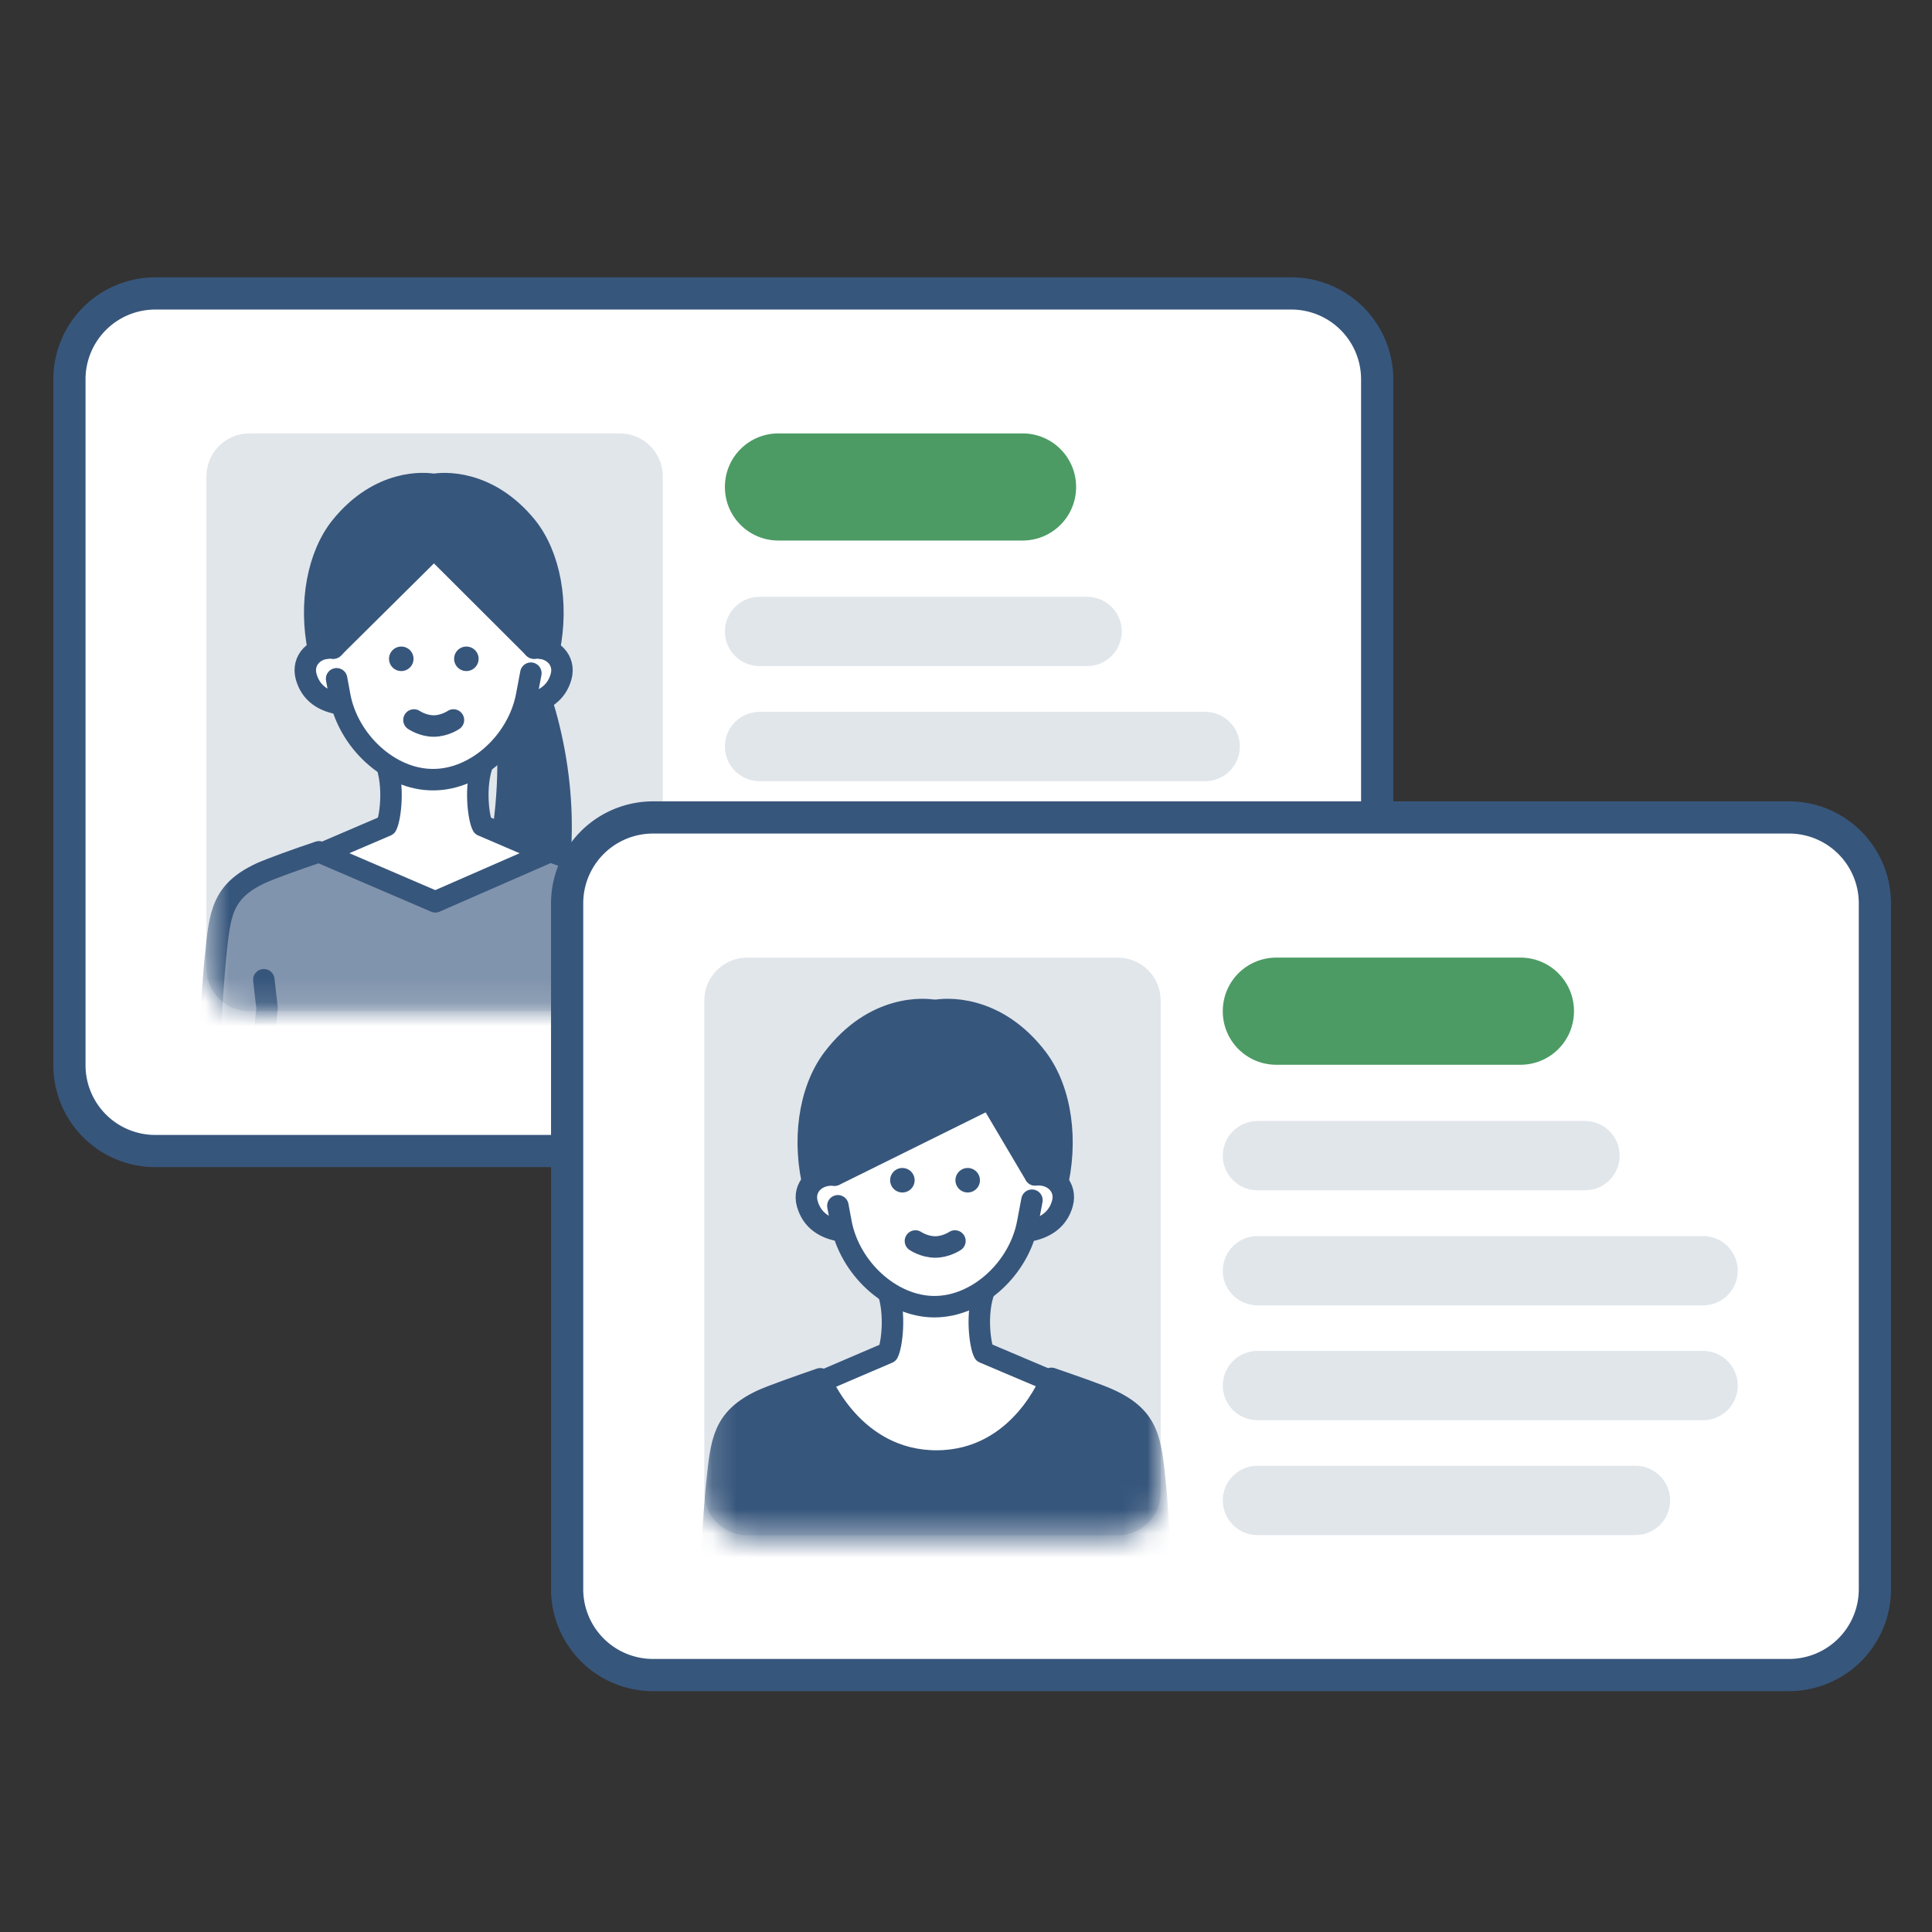
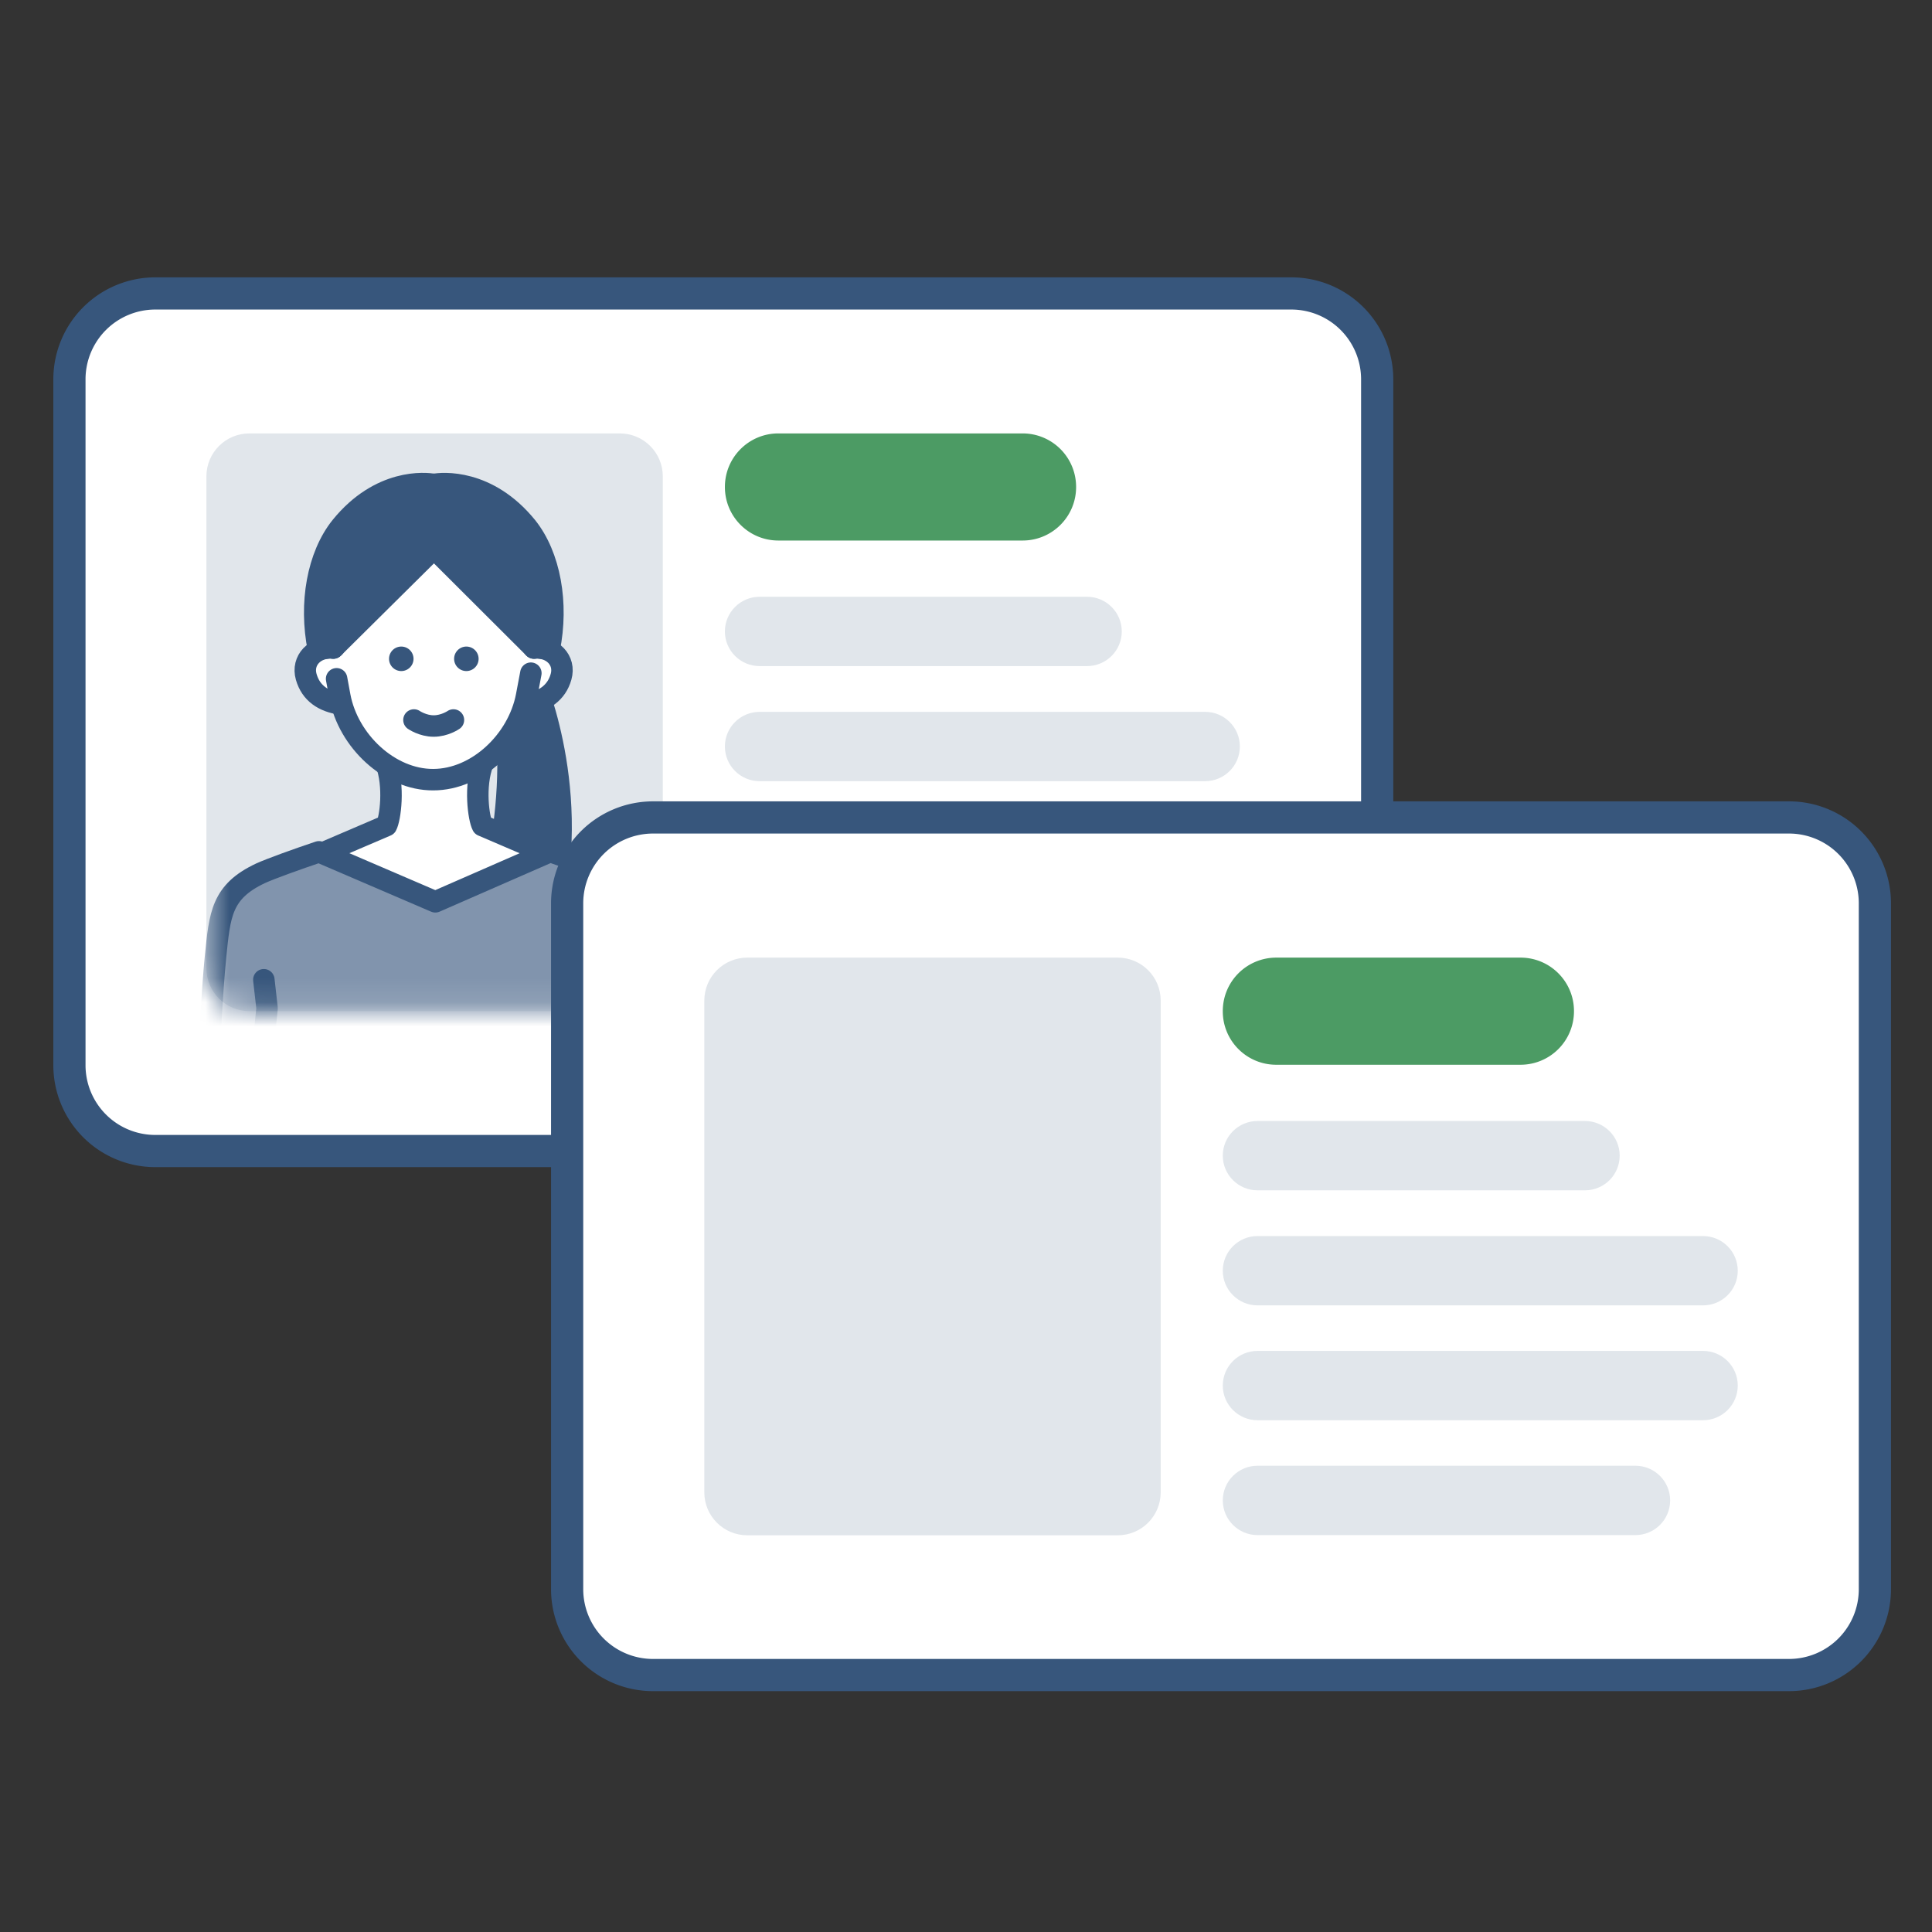
<svg xmlns="http://www.w3.org/2000/svg" width="80" height="80" fill="none">
  <rect width="100%" height="100%" fill="#333333" stroke="none" />
  <g clip-path="url(#a)">
    <path d="M53.47 12.151H6.43a3.556 3.556 0 0 0-3.555 3.556v28.4a3.555 3.555 0 0 0 3.556 3.555h47.04a3.555 3.555 0 0 0 3.555-3.555v-28.4a3.556 3.556 0 0 0-3.555-3.556Z" fill="#fff" stroke="#37567C" stroke-width="1.333" stroke-linecap="round" stroke-linejoin="round" />
    <path d="M45.011 24.711H31.456c-.796 0-1.44.643-1.44 1.436 0 .793.644 1.435 1.44 1.435H45.01c.795 0 1.44-.643 1.44-1.435 0-.793-.645-1.436-1.44-1.436Zm4.889 4.765H31.456c-.796 0-1.44.642-1.44 1.435s.644 1.436 1.44 1.436H49.9c.795 0 1.44-.643 1.44-1.436 0-.793-.645-1.435-1.44-1.435Zm0 4.755H31.456c-.796 0-1.44.643-1.44 1.436 0 .792.644 1.435 1.44 1.435H49.9c.795 0 1.44-.642 1.44-1.435s-.645-1.436-1.44-1.436Zm-2.8 4.756H31.456c-.796 0-1.44.642-1.44 1.435s.644 1.436 1.44 1.436H47.1c.795 0 1.44-.643 1.44-1.436 0-.793-.645-1.435-1.44-1.435Z" fill="#E1E6EB" />
    <path d="M42.344 17.947H32.23c-1.222 0-2.213.99-2.213 2.213v.009c0 1.222.99 2.213 2.213 2.213h10.115c1.223 0 2.214-.99 2.214-2.213v-.009a2.213 2.213 0 0 0-2.214-2.213Z" fill="#4C9B64" />
    <path d="M25.667 17.947H10.325c-.982 0-1.778.796-1.778 1.777V40.09c0 .982.796 1.778 1.778 1.778h15.342c.982 0 1.778-.796 1.778-1.778V19.724c0-.981-.796-1.777-1.778-1.777Z" fill="#E1E6EB" />
    <mask id="b" style="mask-type:luminance" maskUnits="userSpaceOnUse" x="8" y="17" width="20" height="25">
      <path d="M25.667 17.947H10.325c-.982 0-1.778.796-1.778 1.777V40.09c0 .982.796 1.778 1.778 1.778h15.342c.982 0 1.778-.796 1.778-1.778V19.724c0-.981-.796-1.777-1.778-1.777Z" fill="#fff" />
    </mask>
    <g mask="url(#b)">
      <path d="M22.136 28.222s2.178 5.12.4 10.498l-2.49-.56s1.716-5.556.632-9.52l1.458-.418Z" fill="#37567C" stroke="#37567C" stroke-width=".889" stroke-linecap="round" stroke-linejoin="round" />
      <path d="M22.776 41.369v-5.982l-2.8-1.2c-.15-.276-.355-1.627.027-2.614h-4.027c.374.987.178 2.338.027 2.614l-2.8 1.2v5.982h9.573Z" fill="#fff" stroke="#37567C" stroke-width=".889" stroke-linecap="round" stroke-linejoin="round" />
      <path d="m21.985 27.884-.178.943c-.347 1.857-2.053 3.466-3.867 3.466-1.813 0-3.52-1.609-3.866-3.457l-.134-.72s-1.644-6.072 4.027-6.072 4.018 5.84 4.018 5.84Z" fill="#fff" />
      <path d="M22.111 26.835c.756-.07 1.316.507 1.12 1.192-.187.666-.72 1.022-1.44 1.137M13.8 26.835c-.756-.07-1.316.507-1.12 1.192.196.684.72 1.022 1.44 1.128" fill="#fff" />
      <path d="M22.111 26.835c.756-.07 1.316.507 1.12 1.192-.187.666-.72 1.022-1.44 1.137M13.8 26.835c-.756-.07-1.316.507-1.12 1.192.196.684.72 1.022 1.44 1.128" stroke="#37567C" stroke-width=".889" stroke-linecap="round" stroke-linejoin="round" />
      <path d="m13.938 28.107.133.72c.347 1.857 2.062 3.466 3.867 3.457 1.813 0 3.51-1.608 3.866-3.466l.178-.943" stroke="#37567C" stroke-width=".889" stroke-linecap="round" stroke-linejoin="round" />
      <path d="m17.962 22.062 2.453 1.218 1.663 3.511.666.089c.383-1.902.027-3.867-.933-5.067-1.618-1.99-3.502-1.822-3.858-1.75v2h.009Z" fill="#37567C" stroke="#37567C" stroke-width=".889" stroke-linecap="round" stroke-linejoin="round" />
      <path d="m17.964 22.062-2.453 1.218-1.662 3.511-.667.089c-.382-1.902-.027-3.867.934-5.067 1.617-2 3.502-1.822 3.857-1.75v2h-.009Z" fill="#37567C" stroke="#37567C" stroke-width=".889" stroke-linecap="round" stroke-linejoin="round" />
      <path d="m17.97 22.702-4.17 4.133s-.16-4.4 1.583-5.43c1.742-1.032 2.587-.596 2.587-.596v1.893Zm0 0 4.142 4.133s.16-4.4-1.591-5.422c-1.742-1.022-2.551-.595-2.551-.595v1.893-.009Z" fill="#37567C" />
      <path d="m17.97 22.702-4.17 4.133s-.16-4.4 1.583-5.43c1.742-1.032 2.587-.596 2.587-.596v1.893Zm0 0 4.142 4.133s.16-4.4-1.591-5.422c-1.742-1.022-2.551-.595-2.551-.595v1.893-.009Zm.806 7.111s-.364.25-.818.25c-.453 0-.817-.25-.817-.25" stroke="#37567C" stroke-width=".889" stroke-linecap="round" stroke-linejoin="round" />
      <path d="M19.311 27.787a.507.507 0 1 0 0-1.014.507.507 0 0 0 0 1.014Zm-2.695 0a.507.507 0 1 0 0-1.014.507.507 0 0 0 0 1.014Z" fill="#37567C" />
      <path d="M27.6 50.444s-.24-7.973-.534-10.835c-.178-1.751-.24-2.702-1.866-3.458-.41-.196-1.494-.569-2.418-.889l-4.756 2.08-4.818-2.07c-.924.31-2.008.701-2.417.888-1.627.764-1.69 1.707-1.867 3.467-.293 2.862-.533 10.835-.533 10.835H27.6v-.018Z" fill="#8194AD" stroke="#37567C" stroke-width=".889" stroke-linecap="round" stroke-linejoin="round" />
      <path d="M11.352 50.453s-.684-5.804-.533-6.364l.24-2.338-.134-1.182m13.716 9.884s.684-5.804.533-6.364l-.24-2.338.134-1.182" stroke="#37567C" stroke-width=".889" stroke-linecap="round" stroke-linejoin="round" />
    </g>
    <path d="M74.08 33.849H27.04a3.556 3.556 0 0 0-3.556 3.555v28.4a3.556 3.556 0 0 0 3.556 3.556h47.04a3.556 3.556 0 0 0 3.555-3.556v-28.4a3.556 3.556 0 0 0-3.555-3.555Z" fill="#fff" stroke="#37567C" stroke-width="1.333" stroke-linecap="round" stroke-linejoin="round" />
    <path d="M65.628 46.418H52.073c-.795 0-1.44.642-1.44 1.435s.645 1.436 1.44 1.436h13.555c.796 0 1.44-.643 1.44-1.436 0-.793-.644-1.435-1.44-1.435Zm4.889 4.764H52.073c-.795 0-1.44.643-1.44 1.436 0 .793.645 1.435 1.44 1.435h18.444c.796 0 1.44-.642 1.44-1.435s-.644-1.436-1.44-1.436Zm0 4.756H52.073c-.795 0-1.44.642-1.44 1.435s.645 1.436 1.44 1.436h18.444c.796 0 1.44-.643 1.44-1.436 0-.792-.644-1.435-1.44-1.435Zm-2.8 4.755H52.073c-.795 0-1.44.643-1.44 1.436 0 .793.645 1.436 1.44 1.436h15.644c.796 0 1.44-.643 1.44-1.436 0-.793-.644-1.436-1.44-1.436Z" fill="#E1E6EB" />
    <path d="M62.962 39.653H52.846a2.213 2.213 0 0 0-2.213 2.214v.009c0 1.222.99 2.213 2.213 2.213h10.116a2.213 2.213 0 0 0 2.213-2.213v-.01c0-1.222-.99-2.213-2.213-2.213Z" fill="#4C9B64" />
    <path d="M46.284 39.653H30.942c-.982 0-1.778.796-1.778 1.778v20.364c0 .982.796 1.778 1.778 1.778h15.342c.982 0 1.778-.796 1.778-1.778V41.431c0-.982-.796-1.778-1.778-1.778Z" fill="#E1E6EB" />
    <mask id="c" style="mask-type:luminance" maskUnits="userSpaceOnUse" x="29" y="39" width="20" height="25">
-       <path d="M46.284 39.653H30.942c-.982 0-1.778.796-1.778 1.778v20.364c0 .982.796 1.778 1.778 1.778h15.342c.982 0 1.778-.796 1.778-1.778V41.431c0-.982-.796-1.778-1.778-1.778Z" fill="#fff" />
-     </mask>
+       </mask>
    <g mask="url(#c)">
      <path d="m38.72 44.124 2.666 1.334 1.654 3.689.693.089c.498-1.965.222-4.063-.773-5.396-1.725-2.276-3.85-2.08-4.25-1.991v2.276h.01Z" fill="#37567C" stroke="#37567C" stroke-width=".889" stroke-linecap="round" stroke-linejoin="round" />
      <path d="m38.721 44.124-2.666 1.343-1.645 3.689-.693.089c-.507-1.965-.231-4.063.764-5.396 1.725-2.284 3.84-2.089 4.24-2v2.276Z" fill="#37567C" stroke="#37567C" stroke-width=".889" stroke-linecap="round" stroke-linejoin="round" />
      <path d="M43.551 63.182V57.2l-2.809-1.191c-.151-.276-.355-1.627.027-2.613h-4.027c.373.986.178 2.337.027 2.622l-2.8 1.2V63.2l9.582-.009v-.009Z" fill="#fff" stroke="#37567C" stroke-width=".889" stroke-linecap="round" stroke-linejoin="round" />
      <path d="m42.742 49.689-.178.942c-.347 1.858-2.054 3.467-3.858 3.467-1.813 0-3.52-1.6-3.867-3.458l-.133-.72s-1.645-6.071 4.027-6.08c5.67-.009 4.017 5.84 4.017 5.84l-.008.009Z" fill="#fff" />
      <path d="M42.87 48.649c.756-.071 1.316.507 1.12 1.191-.187.667-.72 1.022-1.431 1.138m-8.01-2.32c-.755-.062-1.315.506-1.12 1.19.197.685.72 1.023 1.44 1.13" fill="#fff" />
      <path d="M42.87 48.649c.756-.071 1.316.507 1.12 1.191-.187.667-.72 1.022-1.431 1.138m-8.01-2.32c-.755-.062-1.315.506-1.12 1.19.197.685.72 1.023 1.44 1.13" stroke="#37567C" stroke-width=".889" stroke-linecap="round" stroke-linejoin="round" />
      <path d="m34.695 49.929.134.72c.355 1.858 2.062 3.458 3.866 3.458 1.814 0 3.511-1.61 3.858-3.467l.178-.942" stroke="#37567C" stroke-width=".889" stroke-linecap="round" stroke-linejoin="round" />
      <path d="m40.993 45.476-6.427 3.182s-.16-4.4 1.583-5.431c1.742-1.031 2.586-.605 2.586-.605l2.267 2.854h-.009Z" fill="#37567C" stroke="#37567C" stroke-width=".889" stroke-linecap="round" stroke-linejoin="round" />
      <path d="m40.985 45.476 1.876 3.173s.151-4.4-1.591-5.422c-1.742-1.023-2.551-.596-2.551-.596l2.266 2.853v-.008Z" fill="#37567C" stroke="#37567C" stroke-width=".889" stroke-linecap="round" stroke-linejoin="round" />
      <path d="M39.542 51.387s-.365.248-.818.248c-.453 0-.818-.248-.818-.248" stroke="#37567C" stroke-width=".889" stroke-linecap="round" stroke-linejoin="round" />
      <path d="M40.07 49.378a.507.507 0 1 0 0-1.014.507.507 0 0 0 0 1.014Zm-2.704 0a.507.507 0 1 0 0-1.014.507.507 0 0 0 0 1.014Z" fill="#37567C" />
      <path d="M48.374 72.258s-.249-7.974-.542-10.836c-.187-1.75-.24-2.702-1.876-3.457-.409-.196-1.493-.57-2.418-.89 0 0-1.27 3.414-4.755 3.423-3.485 0-4.818-3.405-4.818-3.405-.924.32-2.009.703-2.418.89-1.626.764-1.68 1.715-1.866 3.466-.294 2.862-.525 10.835-.525 10.835l19.21-.017.008-.01Z" fill="#37567C" stroke="#37567C" stroke-width=".889" stroke-linecap="round" stroke-linejoin="round" />
      <path d="M32.133 72.276s-.684-5.805-.533-6.365l.231-2.338-.133-1.182m13.715 9.867s.676-5.805.525-6.365l-.24-2.337.133-1.183" stroke="#37567C" stroke-width=".889" stroke-linecap="round" stroke-linejoin="round" />
    </g>
  </g>
  <defs>
    <clipPath id="a">
      <path fill="#fff" d="M0 0h80v80H0z" />
    </clipPath>
  </defs>
</svg>